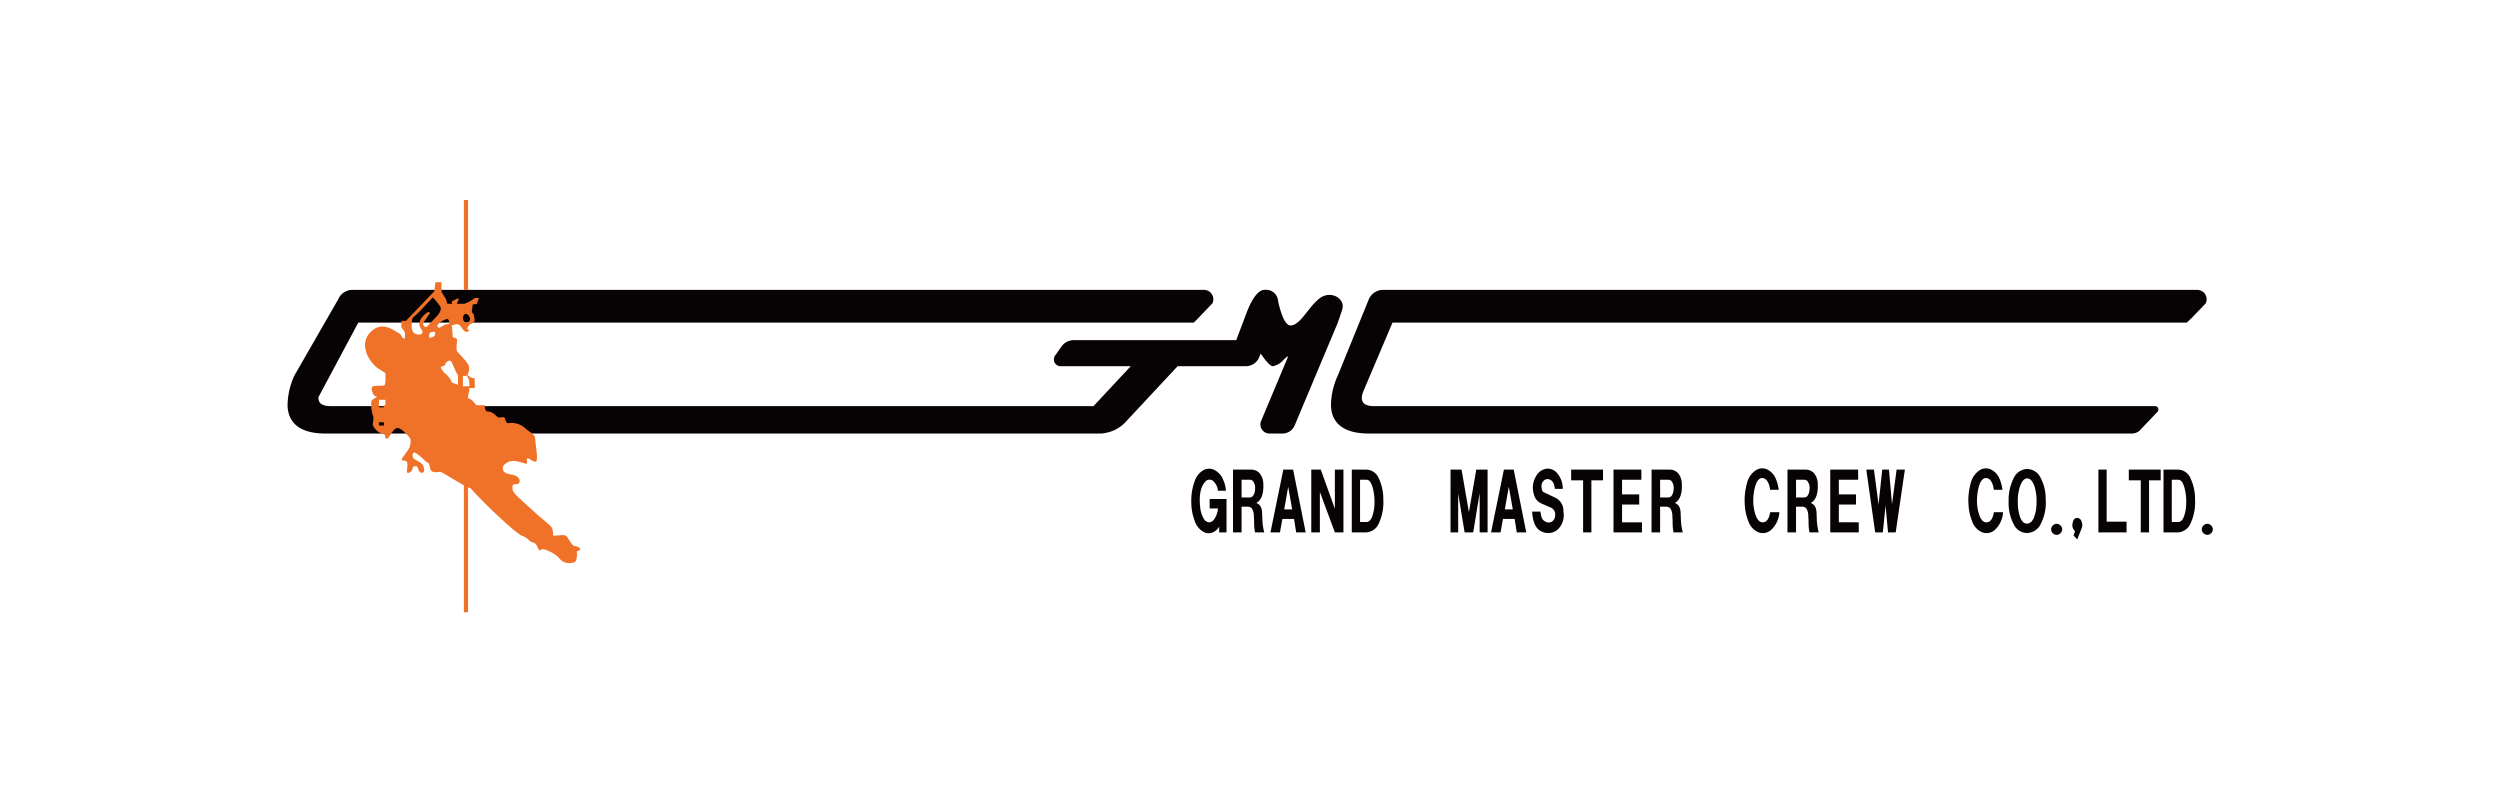
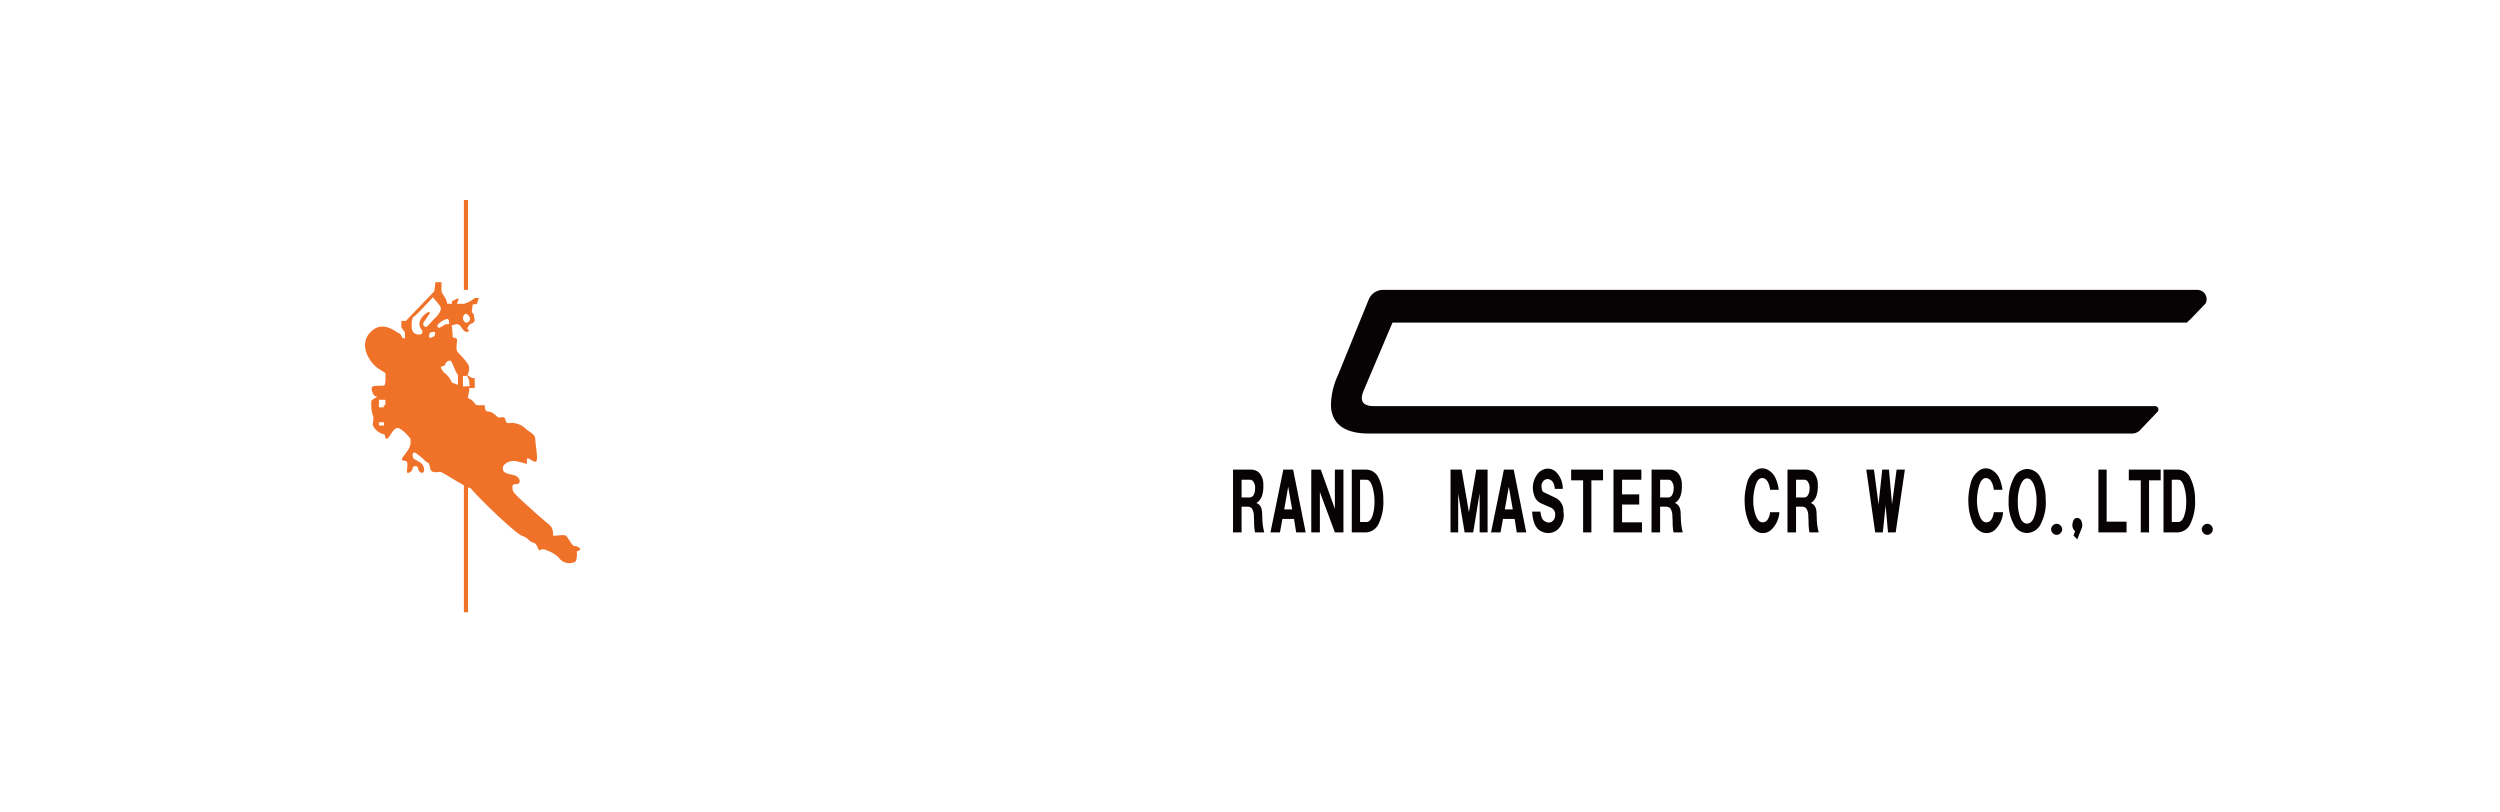
<svg xmlns="http://www.w3.org/2000/svg" width="400" height="130" viewBox="0 0 400 130">
  <g transform="translate(-183.573 0.476)">
    <rect width="400" height="130" transform="translate(183.573 -0.476)" fill="#fff" />
    <g transform="translate(229.572 31.524)">
      <g transform="translate(144.606 42.942)">
        <g transform="translate(41.481 0.038)">
          <path d="M208.777,48.4h1.763l1.177,6.811,1.176-6.811h1.813V58.443h-1.273V52.171l-1.03,6.272H211.03L210,52.22v6.223h-1.225Z" transform="translate(-208.777 -48.24)" fill="#070203" />
          <path d="M216.048,58.443,218.106,48.4h1.569l2.009,10.045h-1.519l-.343-2.156h-1.863l-.391,2.156Zm2.205-3.675h1.275l-.637-3.627Z" transform="translate(-209.567 -48.24)" fill="#070203" />
          <path d="M223.43,55.092h1.324a3.787,3.787,0,0,0,.294,1.176,1.424,1.424,0,0,0,.637.49.935.935,0,0,0,.882-.05,1.154,1.154,0,0,0,.538-.98,1.2,1.2,0,0,0-.685-1.274l-1.471-.637a2.07,2.07,0,0,1-1.225-1.421,3.535,3.535,0,0,1,.343-2.989,2.254,2.254,0,0,1,1.666-1.176,1.932,1.932,0,0,1,1.666.686,3.793,3.793,0,0,1,.931,2.547h-1.274q-.1-1.273-.882-1.519a.862.862,0,0,0-.833.147,1.208,1.208,0,0,0-.393,1.176.966.966,0,0,0,.246.686c.2.1.44.213.734.343l1.323.637a2.275,2.275,0,0,1,1.177,2.156,3.146,3.146,0,0,1-.882,2.842,2.291,2.291,0,0,1-2.5.392Q223.577,57.787,223.43,55.092Z" transform="translate(-210.369 -48.221)" fill="#070203" />
          <path d="M230.428,50.113V48.4h5.1v1.715h-1.862v8.33h-1.323v-8.33Z" transform="translate(-211.13 -48.24)" fill="#070203" />
          <path d="M238.03,58.443V48.4h4.459v1.617H239.4v2.352h2.743v1.617H239.4v2.842h3.185v1.618Z" transform="translate(-211.956 -48.24)" fill="#070203" />
          <path d="M244.863,48.4H247.7a1.837,1.837,0,0,1,1.421.587,2.779,2.779,0,0,1,.588,1.716q.1,2.352-1.127,3.038.882.294.931,1.568l.048,1.274a9.949,9.949,0,0,0,.294,1.863h-1.47a7.467,7.467,0,0,1-.147-1.275q0-.734-.049-1.372a2.1,2.1,0,0,0-.343-1.225,1,1,0,0,0-.735-.245h-.882v4.116h-1.372Zm1.372,4.459h1.275a.729.729,0,0,0,.636-.392,1.922,1.922,0,0,0,.245-1.029,1.568,1.568,0,0,0-.2-.98.694.694,0,0,0-.685-.441h-1.275Z" transform="translate(-212.699 -48.24)" fill="#070203" />
        </g>
        <g transform="translate(88.532)">
          <path d="M267.022,51.608H265.65q-.247-1.665-1.079-1.862T263.3,50.922a8.127,8.127,0,0,0-.342,2.106,6.979,6.979,0,0,0,.342,2.548q.441,1.324,1.275,1.225t1.079-1.617h1.469a4.174,4.174,0,0,1-1.323,2.842,1.968,1.968,0,0,1-2.205.294,2.952,2.952,0,0,1-1.42-1.666,8.362,8.362,0,0,1-.588-2.7,9.921,9.921,0,0,1,.342-3.332,3.355,3.355,0,0,1,1.618-2.254,1.868,1.868,0,0,1,1.666,0,2.83,2.83,0,0,1,1.323,1.421A6.356,6.356,0,0,1,267.022,51.608Z" transform="translate(-261.564 -48.178)" fill="#070203" />
          <path d="M269.262,48.4H272.1a1.84,1.84,0,0,1,1.421.587,2.785,2.785,0,0,1,.588,1.716q.1,2.352-1.128,3.038.881.294.931,1.568l.049,1.274a9.95,9.95,0,0,0,.294,1.863h-1.47a7.468,7.468,0,0,1-.147-1.275q0-.734-.048-1.372a2.111,2.111,0,0,0-.343-1.225,1,1,0,0,0-.735-.245h-.882v4.116h-1.372Zm1.372,4.459h1.274a.731.731,0,0,0,.637-.392,1.913,1.913,0,0,0,.245-1.029,1.574,1.574,0,0,0-.2-.98.7.7,0,0,0-.687-.441h-1.274Z" transform="translate(-262.401 -48.202)" fill="#070203" />
-           <path d="M276.939,58.443V48.4H281.4v1.617h-3.087v2.352h2.743v1.617h-2.743v2.842H281.5v1.618Z" transform="translate(-263.235 -48.202)" fill="#070203" />
          <path d="M283.408,48.4h1.226l.734,5.586.588-5.586h1.078l.49,5.537.734-5.537h1.324l-1.47,10.045h-1.226l-.391-4.312-.441,4.312H284.83Z" transform="translate(-263.938 -48.202)" fill="#070203" />
        </g>
        <g transform="translate(0 0.049)">
-           <path d="M167.775,51.762H166.5a2.334,2.334,0,0,0-.833-1.618.91.91,0,0,0-1.225.2q-1.079,1.226-.784,4.018a4.575,4.575,0,0,0,.539,1.813,1.109,1.109,0,0,0,.931.637,1.068,1.068,0,0,0,.833-.588A3.167,3.167,0,0,0,166.5,54.6h-1.324V53.084h2.7v5.341H166.7v-.931a2.05,2.05,0,0,1-1.029.931,1.664,1.664,0,0,1-1.421-.049,3.133,3.133,0,0,1-1.471-1.813,8.288,8.288,0,0,1-.538-3.136,8.684,8.684,0,0,1,.538-3.186,3.141,3.141,0,0,1,1.471-1.813,1.869,1.869,0,0,1,1.666,0A2.941,2.941,0,0,1,167.334,50,4.7,4.7,0,0,1,167.775,51.762Z" transform="translate(-162.238 -48.233)" fill="#070203" />
          <path d="M169.73,48.4h2.842a1.831,1.831,0,0,1,1.42.588,2.768,2.768,0,0,1,.588,1.715q.1,2.353-1.126,3.038.882.3.931,1.569l.048,1.274a9.941,9.941,0,0,0,.294,1.862h-1.47a7.469,7.469,0,0,1-.147-1.274q0-.735-.049-1.372a2.11,2.11,0,0,0-.343-1.226,1,1,0,0,0-.735-.245H171.1v4.116H169.73Zm1.372,4.459h1.274a.731.731,0,0,0,.637-.392,1.918,1.918,0,0,0,.245-1.029,1.57,1.57,0,0,0-.2-.98.7.7,0,0,0-.686-.441H171.1Z" transform="translate(-163.052 -48.251)" fill="#070203" />
          <path d="M176.452,58.443,178.509,48.4h1.569l2.009,10.045h-1.52l-.343-2.156h-1.862l-.391,2.156Zm2.2-3.675h1.275l-.637-3.626Z" transform="translate(-163.783 -48.251)" fill="#070203" />
          <path d="M183.779,58.443V48.4H185.3l2.254,6.272V48.4h1.372V58.443h-1.372l-2.4-6.468v6.468Z" transform="translate(-164.579 -48.251)" fill="#070203" />
          <path d="M191.051,48.4H193.4a2.2,2.2,0,0,1,1.96,1.373,7.737,7.737,0,0,1,.734,3.381,8.035,8.035,0,0,1-.685,3.773,2.36,2.36,0,0,1-2.107,1.519h-2.254Zm1.324,8.379H193.4q.537,0,.882-.784a6.217,6.217,0,0,0,.393-2.106,8.241,8.241,0,0,0-.294-2.646q-.344-1.225-.98-1.226h-1.029Z" transform="translate(-165.369 -48.251)" fill="#070203" />
        </g>
        <g transform="translate(124.329)">
          <path d="M307.184,51.609h-1.372q-.246-1.666-1.079-1.862t-1.274,1.176a8.093,8.093,0,0,0-.343,2.107,7,7,0,0,0,.343,2.548q.441,1.322,1.274,1.225t1.079-1.617h1.47a4.176,4.176,0,0,1-1.324,2.842,1.965,1.965,0,0,1-2.2.294,2.95,2.95,0,0,1-1.421-1.666,8.361,8.361,0,0,1-.588-2.7,9.926,9.926,0,0,1,.342-3.332,3.36,3.36,0,0,1,1.618-2.254,1.868,1.868,0,0,1,1.666,0,2.832,2.832,0,0,1,1.323,1.422A6.341,6.341,0,0,1,307.184,51.609Z" transform="translate(-301.726 -48.178)" fill="#070203" />
          <path d="M308.959,53.483a7.751,7.751,0,0,1,.783-3.675,2.459,2.459,0,0,1,2.156-1.52,2.4,2.4,0,0,1,2.155,1.372,6.994,6.994,0,0,1,.833,3.431,7.345,7.345,0,0,1-.734,3.871,2.515,2.515,0,0,1-2.254,1.568,2.345,2.345,0,0,1-2.058-1.274A7.254,7.254,0,0,1,308.959,53.483Zm1.47,0a7.224,7.224,0,0,0,.343,2.45q.342.98.98,1.078.783.1,1.225-.882a6.431,6.431,0,0,0,.442-2.351,7.8,7.8,0,0,0-.3-2.646q-.393-1.177-1.029-1.323-.735-.147-1.225,1.029A7,7,0,0,0,310.429,53.483Z" transform="translate(-302.512 -48.19)" fill="#070203" />
        </g>
        <g transform="translate(145.138 0.196)">
          <path d="M325.072,58.443V48.4h1.323v8.33h3.185v1.715Z" transform="translate(-325.072 -48.398)" fill="#070203" />
          <path d="M330.532,50.114V48.4h5.1v1.716h-1.862v8.329h-1.324V50.114Z" transform="translate(-325.665 -48.398)" fill="#070203" />
          <path d="M336.761,48.4h2.352a2.2,2.2,0,0,1,1.96,1.373,7.736,7.736,0,0,1,.734,3.381,8.035,8.035,0,0,1-.685,3.773,2.36,2.36,0,0,1-2.107,1.519h-2.254Zm1.324,8.379h1.029q.537,0,.882-.784a6.219,6.219,0,0,0,.393-2.106,8.267,8.267,0,0,0-.294-2.646q-.344-1.225-.98-1.226h-1.029Z" transform="translate(-326.342 -48.398)" fill="#070203" />
        </g>
        <g transform="translate(137.577 7.929)">
          <path d="M318.11,58.423a.827.827,0,0,1,0,1.176.836.836,0,0,1-1.274,0,.825.825,0,0,1,0-1.176.836.836,0,0,1,1.274,0Z" transform="translate(-316.59 -57.189)" fill="#070203" />
          <path d="M321.276,57.083a.75.75,0,0,1,.588.539,1.473,1.473,0,0,1,0,1.177l-.686,1.714-.587-.636.244-.686a1.244,1.244,0,0,1-.391-1.274Q320.589,56.986,321.276,57.083Z" transform="translate(-317.005 -57.074)" fill="#070203" />
        </g>
        <g transform="translate(161.68 8.868)">
          <path d="M345.151,58.422a.828.828,0,0,1,0,1.177.838.838,0,0,1-1.274,0,.826.826,0,0,1,0-1.177.836.836,0,0,1,1.274,0Z" transform="translate(-343.631 -58.128)" fill="#070203" />
        </g>
      </g>
      <g transform="translate(0 14.381)">
        <path d="M325.928,16.135H195.646a2.478,2.478,0,0,0-2.292,1.533l-4.943,12.159a11.669,11.669,0,0,0-1.1,4.906c.117,2.252,1.444,4.377,6.044,4.386h122.1a1.9,1.9,0,0,0,1.534-.782L319.6,35.6a.544.544,0,0,0-.439-.864H194.215c-1.934,0-2.33-.946-1.67-2.5l4.608-10.863H324.246s.706-.668.836-.8h0l2.187-2.284A1.5,1.5,0,0,0,325.928,16.135Z" transform="translate(-20.355 -16.135)" fill="#070203" />
-         <path d="M167.571,22.526l.012-.027.474-1.13h-.015c.182-.476.358-.994.706-2.048.6-1.82-1.9-3.261-3.725-1.744s-3,4.248-4.551,4.248c-.987,0-1.669-2.5-1.973-3.869a1.931,1.931,0,0,0-2.2-1.82c-1.29,0-2.364,2.383-2.867,3.717L151.8,24.176h-25.98a2.436,2.436,0,0,0-1.989,1.031l-1.013,1.436a1.082,1.082,0,0,0,.884,1.705h11.215l-5.953,6.385H6.915c-1.446,0-2.03-.529-1.959-1.444l6.37-11.92H145.012l.055-.055.316-.316c.029-.027.057-.053.085-.081l2.523-2.636a1.5,1.5,0,0,0-1.341-2.145H10.4A2.478,2.478,0,0,0,8.1,17.668L1.111,29.827a11.669,11.669,0,0,0-1.1,4.906c.117,2.252,1.444,4.377,6.044,4.386H130.2a1.869,1.869,0,0,0,.48-.066,5.779,5.779,0,0,0,3.413-1.775l8.328-8.931h10.918a2.3,2.3,0,0,0,2.153-1.488l.208-.55c.742,1.092,1.513,2.038,1.962,2.038a3.034,3.034,0,0,0,1.691-1.006v0l.031-.03.023-.023c.253-.249.812-.768.627-.327L155.781,37.1a1.455,1.455,0,0,0,1.342,2.019H159.2a2.11,2.11,0,0,0,1.947-1.294l6.422-15.3Z" transform="translate(0 -16.135)" fill="#070203" />
      </g>
      <g transform="translate(12.409)">
        <g transform="translate(0 13.148)">
          <path d="M48.365,57.436a1.173,1.173,0,0,0-.923-.461c-.4,0-.98-1.268-1.325-1.614s-2.134.115-2.134-.116a2.218,2.218,0,0,0-.288-1.383c-.346-.4-1.384-1.153-2.883-2.537s-3.286-2.825-3.286-3.4-.173-.865.635-.865.692-1.268-.692-1.5-1.5-.577-1.5-1.1.923-1.211,1.96-1.1a13.581,13.581,0,0,1,1.787.461c.289,0-.115-.923.289-.865s.692.519,1.21.519-.057-2.825-.057-3.632-1.211-1.268-1.615-1.73a3.287,3.287,0,0,0-2.652-.807c-.635-.005-.4-.808-.75-.923s-.692.115-.923,0-.842-.923-1.574-.923-.444-1.1-.675-1.038a9.044,9.044,0,0,1-1.268,0s-.692-.978-1.153-1.036c-.422-.053.262-1.451-.013-1.691h.945l-.009-.308a6.118,6.118,0,0,0,0-.653,5.973,5.973,0,0,1,0-.635h-.326a2.123,2.123,0,0,1-.842-.52,1.984,1.984,0,0,0,.246-1.267c0-.577-1.556-2.076-1.845-2.422s-.057-1.557-.057-1.9-.693-.4-.693-.4L27.84,21.92a.875.875,0,0,0-.139-.207c.261-.073.606-.2.876-.252a.878.878,0,0,1,.619.316c.269.374.581.931.988.931a.681.681,0,0,0,.445-.27c-.286-.043-.512-.21-.137-.692.076-.1.158-.194.242-.289.935-.3.709-.712.674-.93l-.109-.665-.308-.308.154-1.23.653-.077.346-.961h-.664a5.4,5.4,0,0,1-1.686.923H28.608l.337-.816h-.308l-.836.432v.422l-.769-.077c0-.846-.883-1.576-.883-2.038V14.751h-.962L25,16.212,20.46,20.939h-.73v1.037l.577.808v.98h-.02c-.634,0-.461-.692-.98-.865s-2.594-2.191-4.555-.115-.013,4.975,1.371,5.84,1.051.675,1.051.675.115,1.845-.173,1.961-1.384,0-1.845.173.058,1.614.577,1.614-.808.4-.808.808a6.564,6.564,0,0,0,.231,2.191c.231.23,0,1.268,0,1.556A2.541,2.541,0,0,0,17,39.1c.288.288,0,.692.4.692s.788-1.325,1.518-1.672c.536-.253,1.728.939,2.255,1.674a2.53,2.53,0,0,1-.2,1.526c-.519.865-1.3,1.7-1.152,1.874s.27.029.683.2.037,1.592.124,1.776.75.1.894-.595a.448.448,0,0,1,.865-.115c0,.231.259.808.605.793s.52-.3.259-1.053-1.564-1.009-1.661-1.384-.1-.907.336-.785A7.923,7.923,0,0,1,23.4,43.209l-.078,0c.031,0,.064.01.1.017a3.85,3.85,0,0,0,.714.529h0c.294.762.121,1.108.641,1.338a2.528,2.528,0,0,0,1.167-.008c.062.029.127.056.194.084h0c.639.243,3.714,2.336,4.695,2.557,1.383,1.692,7.149,7.227,8.225,7.611s1.077.923,1.768,1.077.768,1.23,1,1.23.384-.385,1.153,0A5.573,5.573,0,0,1,44.906,58.8a2.016,2.016,0,0,0,2.249.826.528.528,0,0,0,.418-.187.406.406,0,0,0,.045-.06.482.482,0,0,0,.029-.041.5.5,0,0,0,.049-.1,3.1,3.1,0,0,0,.093-1.4S48.423,57.608,48.365,57.436ZM29.795,19.94c.318-.393.928.268.928.692s-.5.692-.73.577A.846.846,0,0,1,29.795,19.94ZM16.943,37.688h-.807V37.17h.807Zm.231-3.258h-.259v.347h-.778V33.566h1.038Zm9.96-13.816a.647.647,0,0,1,.207.324,1.145,1.145,0,0,1-.012.542,1.009,1.009,0,0,0-.757.15q-.435.245-.756.431c-.285-.081-.476-.25-.167-.6A2.961,2.961,0,0,1,27.133,20.615Zm-2.714,2.169a1.281,1.281,0,0,1,.7-.053.863.863,0,0,1-.105.629,1.24,1.24,0,0,1-.821.287C24.162,23.314,24.175,22.9,24.419,22.784ZM23.3,21.17c.269-.347.731-1.115.923-1.346s-.1-.653-1.009.346-.605,1.692-.259,2.153.045.808-.342.808-1.234-.077-1.234-1.307.115-1.423.5-1.672,2.883-2.979,2.883-2.979a15.186,15.186,0,0,1,1.172,1.422c.289.462-.019,1.115-.788,1.883s-1.307,1.461-1.5,1.461S23.035,21.516,23.3,21.17Zm5.487,10c-.254-.1-.5-.188-.72-.255a.991.991,0,0,1-.265-.137,3.906,3.906,0,0,0-1.323-1.639c-.161-.258-.292-.475-.373-.588-.288-.4.577-.288.635-.634s.692-.865.98-.462.75,1.9,1.038,2.076l.029.018Zm.8-1.424.213.016a.656.656,0,0,0,.371-.076,2.053,2.053,0,0,1,.4.787c.038.384.077.923.077.923l-1.059.032Z" transform="translate(-13.922 -14.751)" fill="#f07128" />
          <path d="M24.448,46.681c-.217-.029-.308.01,0,0Z" transform="translate(-15.044 -18.22)" fill="#f07128" />
        </g>
        <g transform="translate(15.812)">
          <rect width="0.668" height="30.981" transform="translate(0 34.977)" fill="#f07128" />
          <rect width="0.668" height="14.381" fill="#f07128" />
        </g>
      </g>
    </g>
  </g>
</svg>